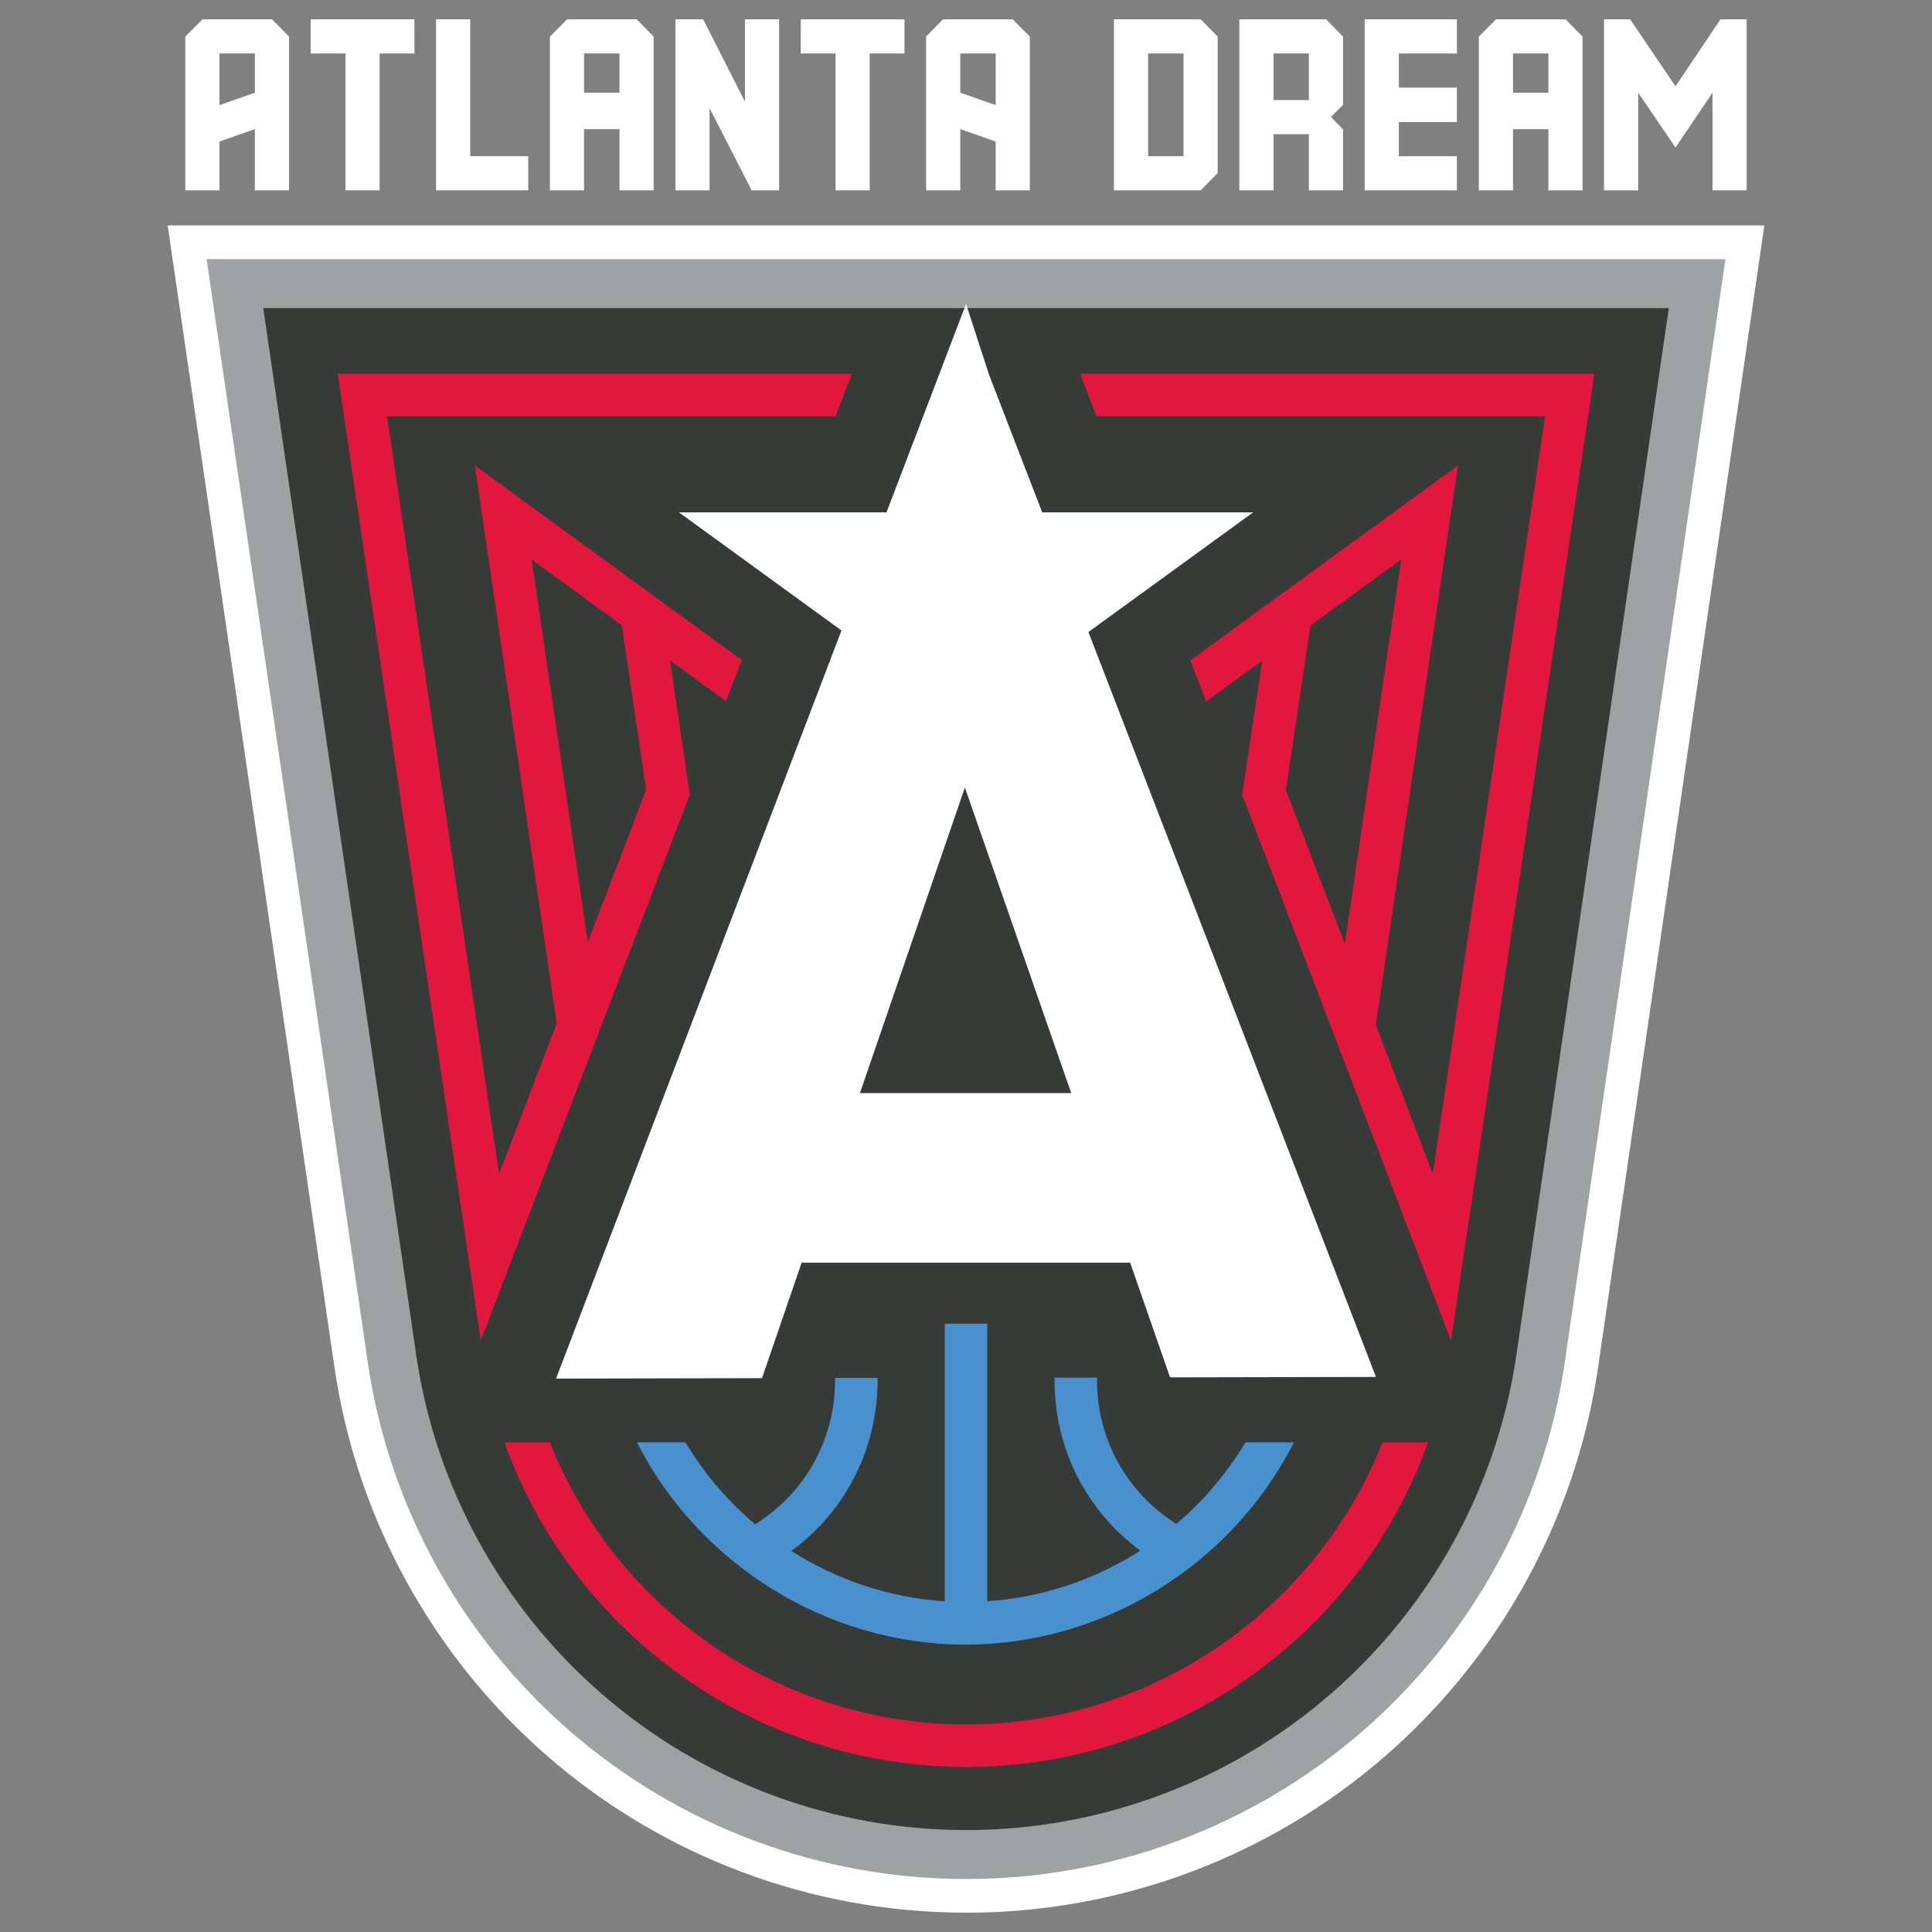
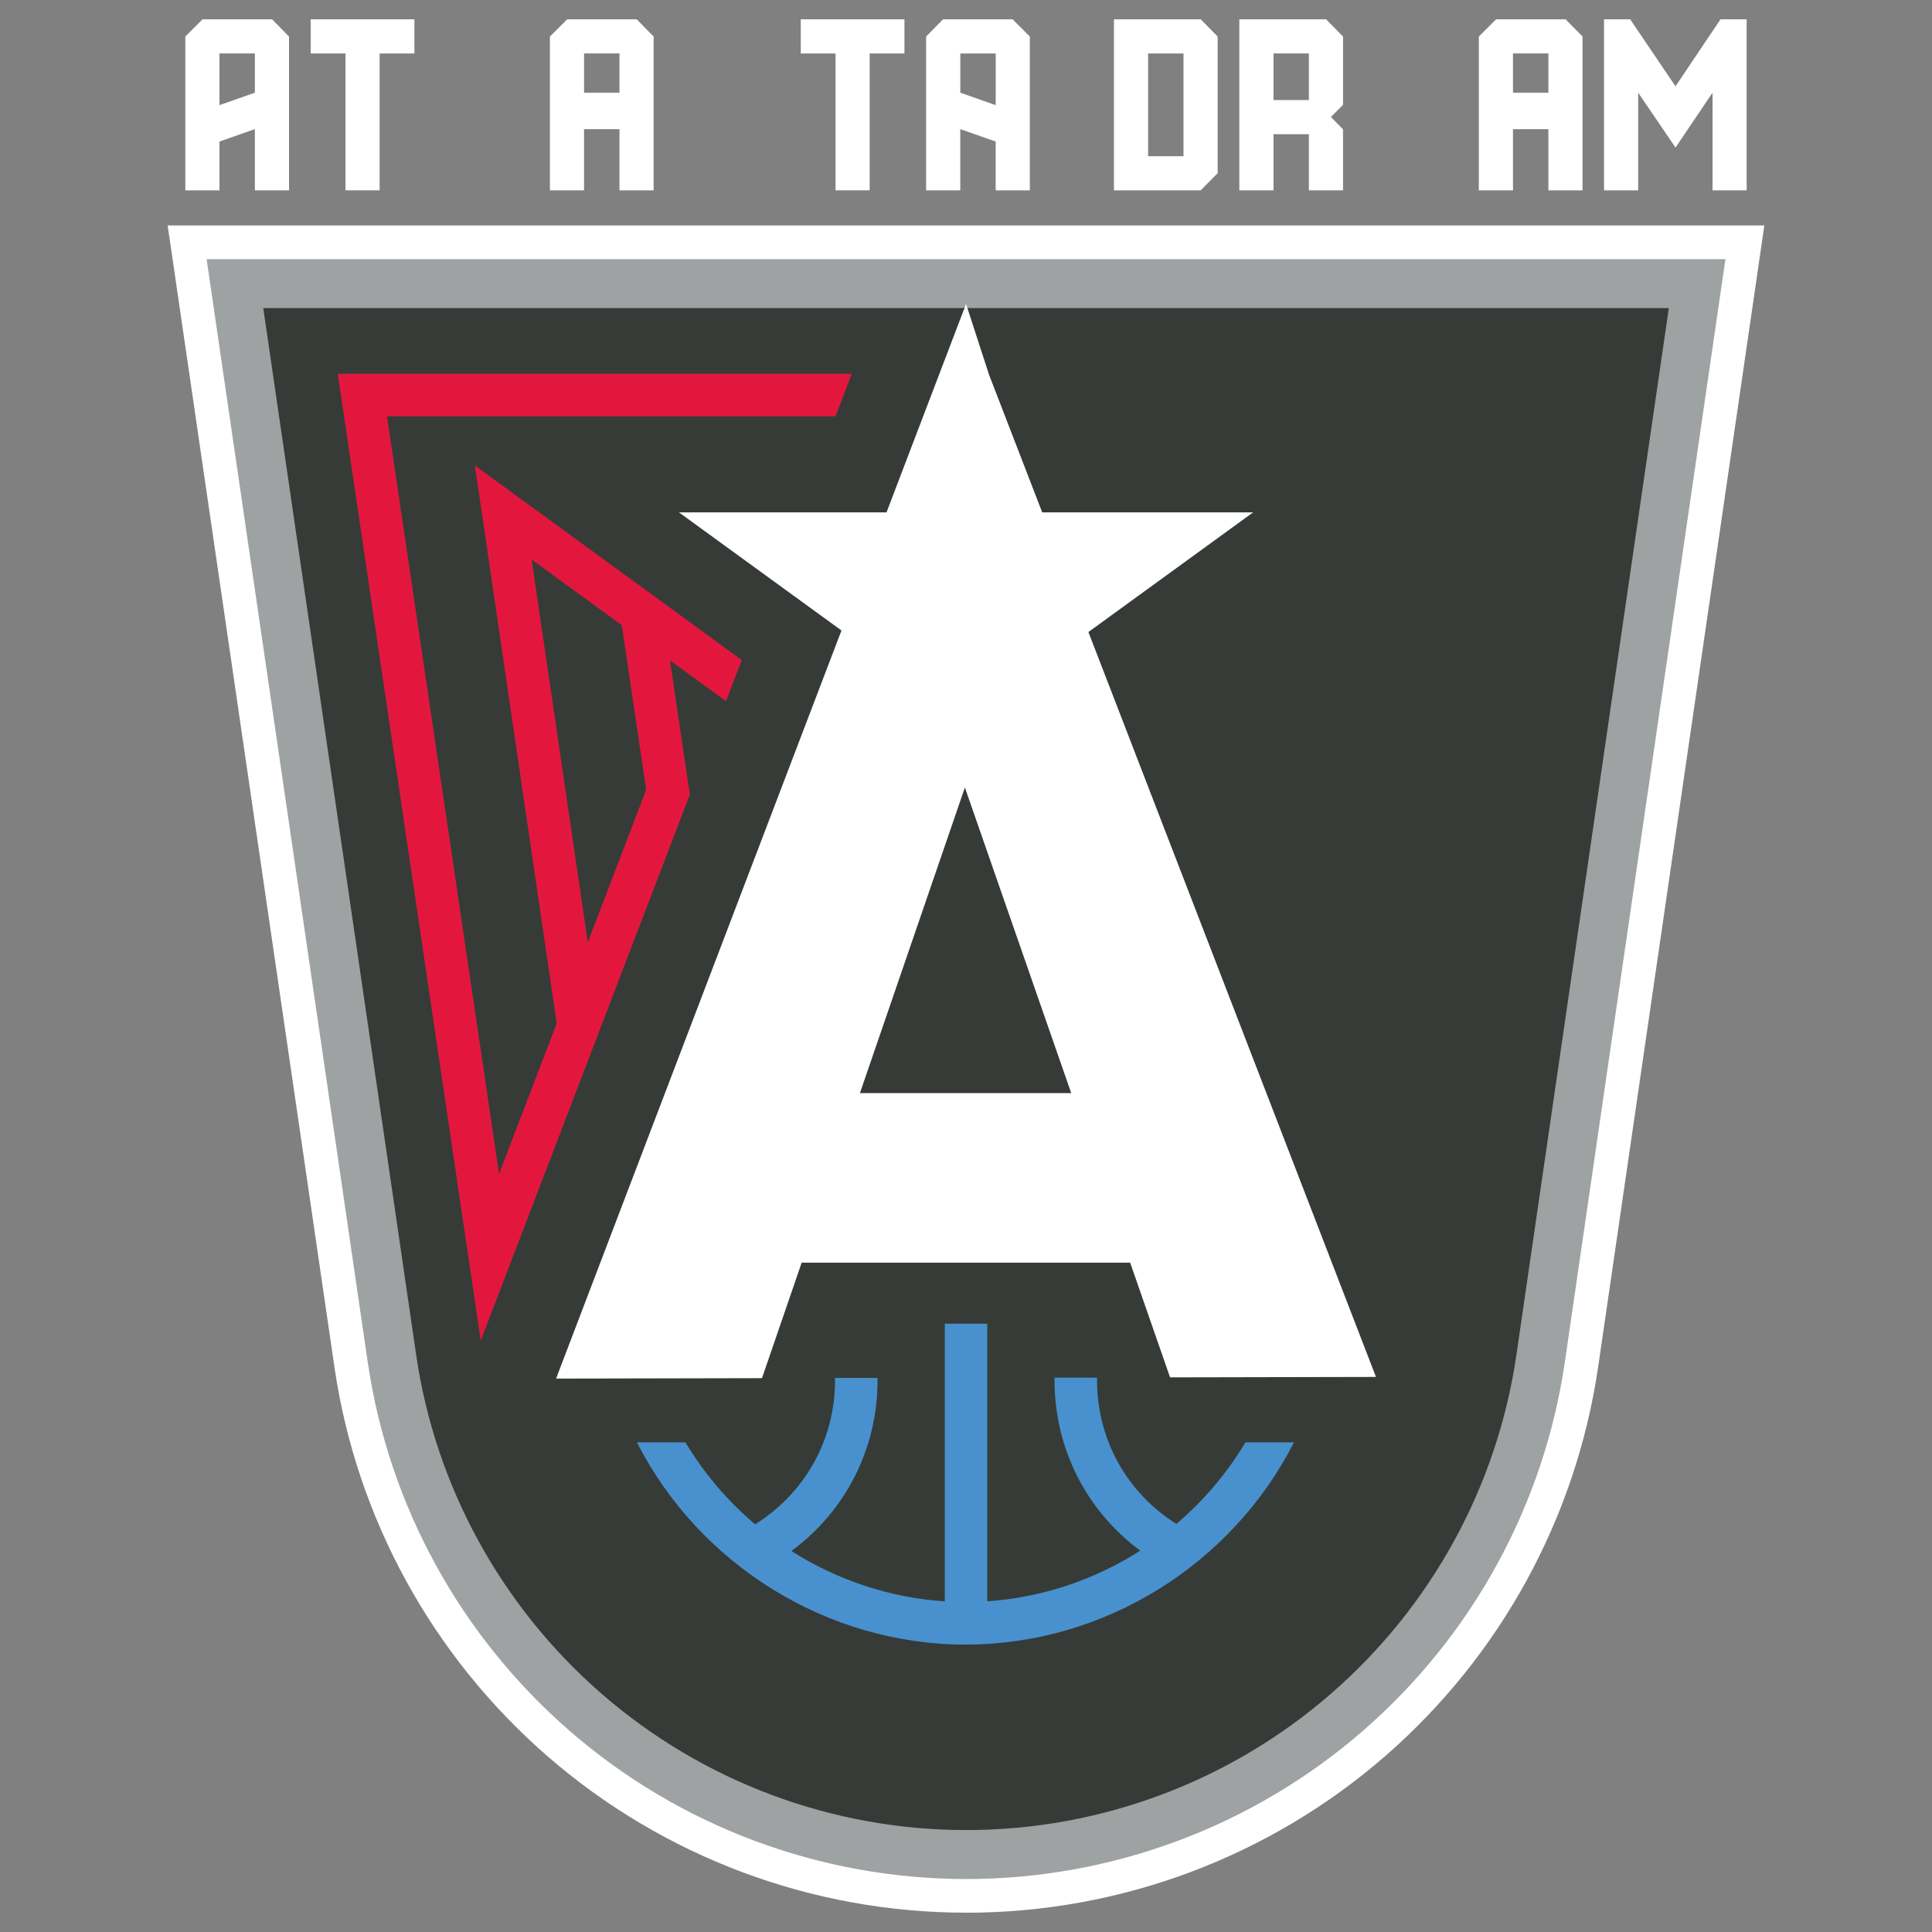
<svg xmlns="http://www.w3.org/2000/svg" id="Layer_1" viewBox="0 0 500 500">
  <rect x="0" y="0" width="500" height="500" fill="#808080" stroke="none" />
  <defs>
    <style>.cls-1{fill:#fff;}.cls-2{fill:#9ea2a2;}.cls-3{fill:#e3173e;}.cls-4{fill:#363b37;}.cls-5{fill:#4891ce;}</style>
  </defs>
  <path class="cls-1" d="m250.06,495c-39.88,0-78.39-14.4-108.45-40.56-29.75-25.89-49.29-61.54-55.02-100.38L43.39,58.35h413.22l-43.04,295.61c-5.74,38.91-25.29,74.58-55.04,100.48-30.06,26.16-68.58,40.57-108.46,40.57Z" />
  <path class="cls-2" d="m250.06,486.29c-37.77,0-74.25-13.64-102.73-38.42-28.18-24.52-46.69-58.29-52.12-95.08L53.47,67.06h393.07l-41.59,285.64c-5.44,36.84-23.95,70.63-52.14,95.16-28.48,24.78-64.97,38.43-102.74,38.43Z" />
  <path class="cls-4" d="m250.06,473.62c-34.71,0-68.24-12.54-94.41-35.31-25.9-22.54-42.91-53.57-47.9-87.37L68.13,79.74h363.76l-39.48,271.14c-4.99,33.85-22.01,64.88-47.92,87.42-26.17,22.77-59.7,35.32-94.42,35.32Z" />
  <path class="cls-5" d="m227.11,357.23v-.63h-11v.63c0,15.29-7.73,29.17-20.68,37.26-7.08-5.98-13.2-13.13-18.04-21.21h-12.56c16.13,31.64,49.2,52.34,85.05,52.34s68.88-20.66,85-52.34h-12.56c-4.8,8.03-10.87,15.15-17.88,21.11-12.86-8.1-20.53-21.93-20.53-37.16v-.7h-11v.7c0,17.62,8.22,33.74,22.19,44.08-11.74,7.5-25.32,12.13-39.59,13.1v-71.83h-11v71.85c-14.28-.93-27.91-5.54-39.7-13.03,14.04-10.33,22.3-26.49,22.3-44.16Z" />
-   <path class="cls-3" d="m250.08,446.29c-47.92,0-90.42-29.41-107.78-73.02h-11.76c17.93,49.98,65.6,84.02,119.55,84.02s101.58-34.05,119.51-84.02h-11.78c-17.36,43.59-59.88,73.02-107.73,73.02Z" />
  <path class="cls-3" d="m160.29,253.25l1.57-4.07,16.67-43.54-5.15-34.75,14.5,10.57,4.09-10.64-69.07-50.35,21.18,144.39-14.92,38.95-29-196.07h116.06l4.23-11H87.41l37.01,250.21,35.88-93.69h0Zm-22.71-108.46l23.34,17.01,6.31,42.59-15.11,39.47-14.53-99.07Z" />
-   <path class="cls-3" d="m279.54,96.73l4.23,11h116.1l-29.07,196.07-14.73-38.5,21.24-144.83-69.26,50.45,4.09,10.63,14.53-10.58-5.2,34.67,15.8,41.31,2.42,6.3h0s35.84,93.7,35.84,93.7l37.09-250.21h-133.08Zm53.24,107.68l6.38-42.54,23.47-17.1-14.59,99.52-15.26-39.88Z" />
  <path class="cls-1" d="m175.71,132.6l24.19,17.58,12.47,9.06,5.4,3.93-73.86,193.61,53.29-.11,10.27-29.9h85.01l10.33,29.69,53.29-.11-74.42-192.78,5.93-4.31,12.48-9.06,24.22-17.6h-54.59l-13.74-35.58-5.98-18.4-.51,1.58-.03-.09-20.03,52.49h-53.73Zm74,71.2l27.52,79.09h-54.68l27.16-79.09Z" />
  <path class="cls-1" d="m74.8,9.46v39.8h-8.84v-15.85l-9.16,3.22v12.63h-8.84V9.46l4.46-4.46h18l4.38,4.46Zm-8.84,14.53v-10.16h-9.16v13.38l9.16-3.22Z" />
  <polygon class="cls-1" points="107.25 13.84 98.25 13.84 98.25 49.26 89.41 49.26 89.41 13.84 80.41 13.84 80.41 5 89.41 5 98.25 5 107.25 5 107.25 13.84" />
-   <polygon class="cls-1" points="136.71 40.42 136.71 49.26 112.85 49.26 112.85 5 121.69 5 121.69 40.42 136.71 40.42" />
-   <polygon class="cls-1" points="201.63 49.26 194.53 49.26 183.63 27.96 183.63 49.26 174.79 49.26 174.79 5 181.98 5 192.79 26.31 192.79 5 201.63 5 201.63 49.26" />
  <polygon class="cls-1" points="234.07 13.84 225.07 13.84 225.07 49.26 216.24 49.26 216.24 13.84 207.24 13.84 207.24 5 216.24 5 225.07 5 234.07 5 234.07 13.84" />
  <path class="cls-1" d="m244.06,5h18l4.46,4.46v39.8h-8.84v-12.63l-9.16-3.22v15.85h-8.84V9.46l4.37-4.46Zm13.63,22.21v-13.37h-9.16v10.15l9.16,3.22Z" />
  <path class="cls-1" d="m164.78,5h-18l-4.46,4.46v39.8h8.83v-15.83h9.17v15.83h8.84V9.46l-4.38-4.46Zm-4.46,18.99h-9.16v-10.16h9.16v10.16Z" />
  <path class="cls-1" d="m405.18,5h-18l-4.46,4.46v39.8h8.84v-15.83h9.16v15.83h8.84V9.46l-4.38-4.46Zm-4.46,18.99h-9.16v-10.16h9.16v10.16Z" />
  <path class="cls-1" d="m315.13,9.46v35.34l-4.38,4.46h-22.46V5h22.46l4.38,4.46Zm-8.84,4.38h-9.16v26.59h9.16V13.84Z" />
  <path class="cls-1" d="m347.58,27.13l-3.14,3.14,3.14,3.22v15.77h-8.84v-14.53h-9.16v14.53h-8.84V5h22.46l4.38,4.46v17.67Zm-18-1.24h9.16v-12.06h-9.16v12.06Z" />
-   <polygon class="cls-1" points="362.02 13.84 362.02 22.67 377.04 22.67 377.04 31.59 362.02 31.59 362.02 40.43 377.04 40.43 377.04 49.26 362.02 49.26 353.18 49.26 353.18 40.43 353.18 31.59 353.18 22.67 353.18 13.84 353.18 5 362.02 5 377.04 5 377.04 13.84 362.02 13.84" />
  <polygon class="cls-1" points="452.03 5 452.03 49.26 443.2 49.26 443.2 23.99 433.62 38.19 423.96 23.99 423.96 49.26 415.12 49.26 415.12 5 421.89 5 433.62 22.34 445.26 5 452.03 5" />
</svg>